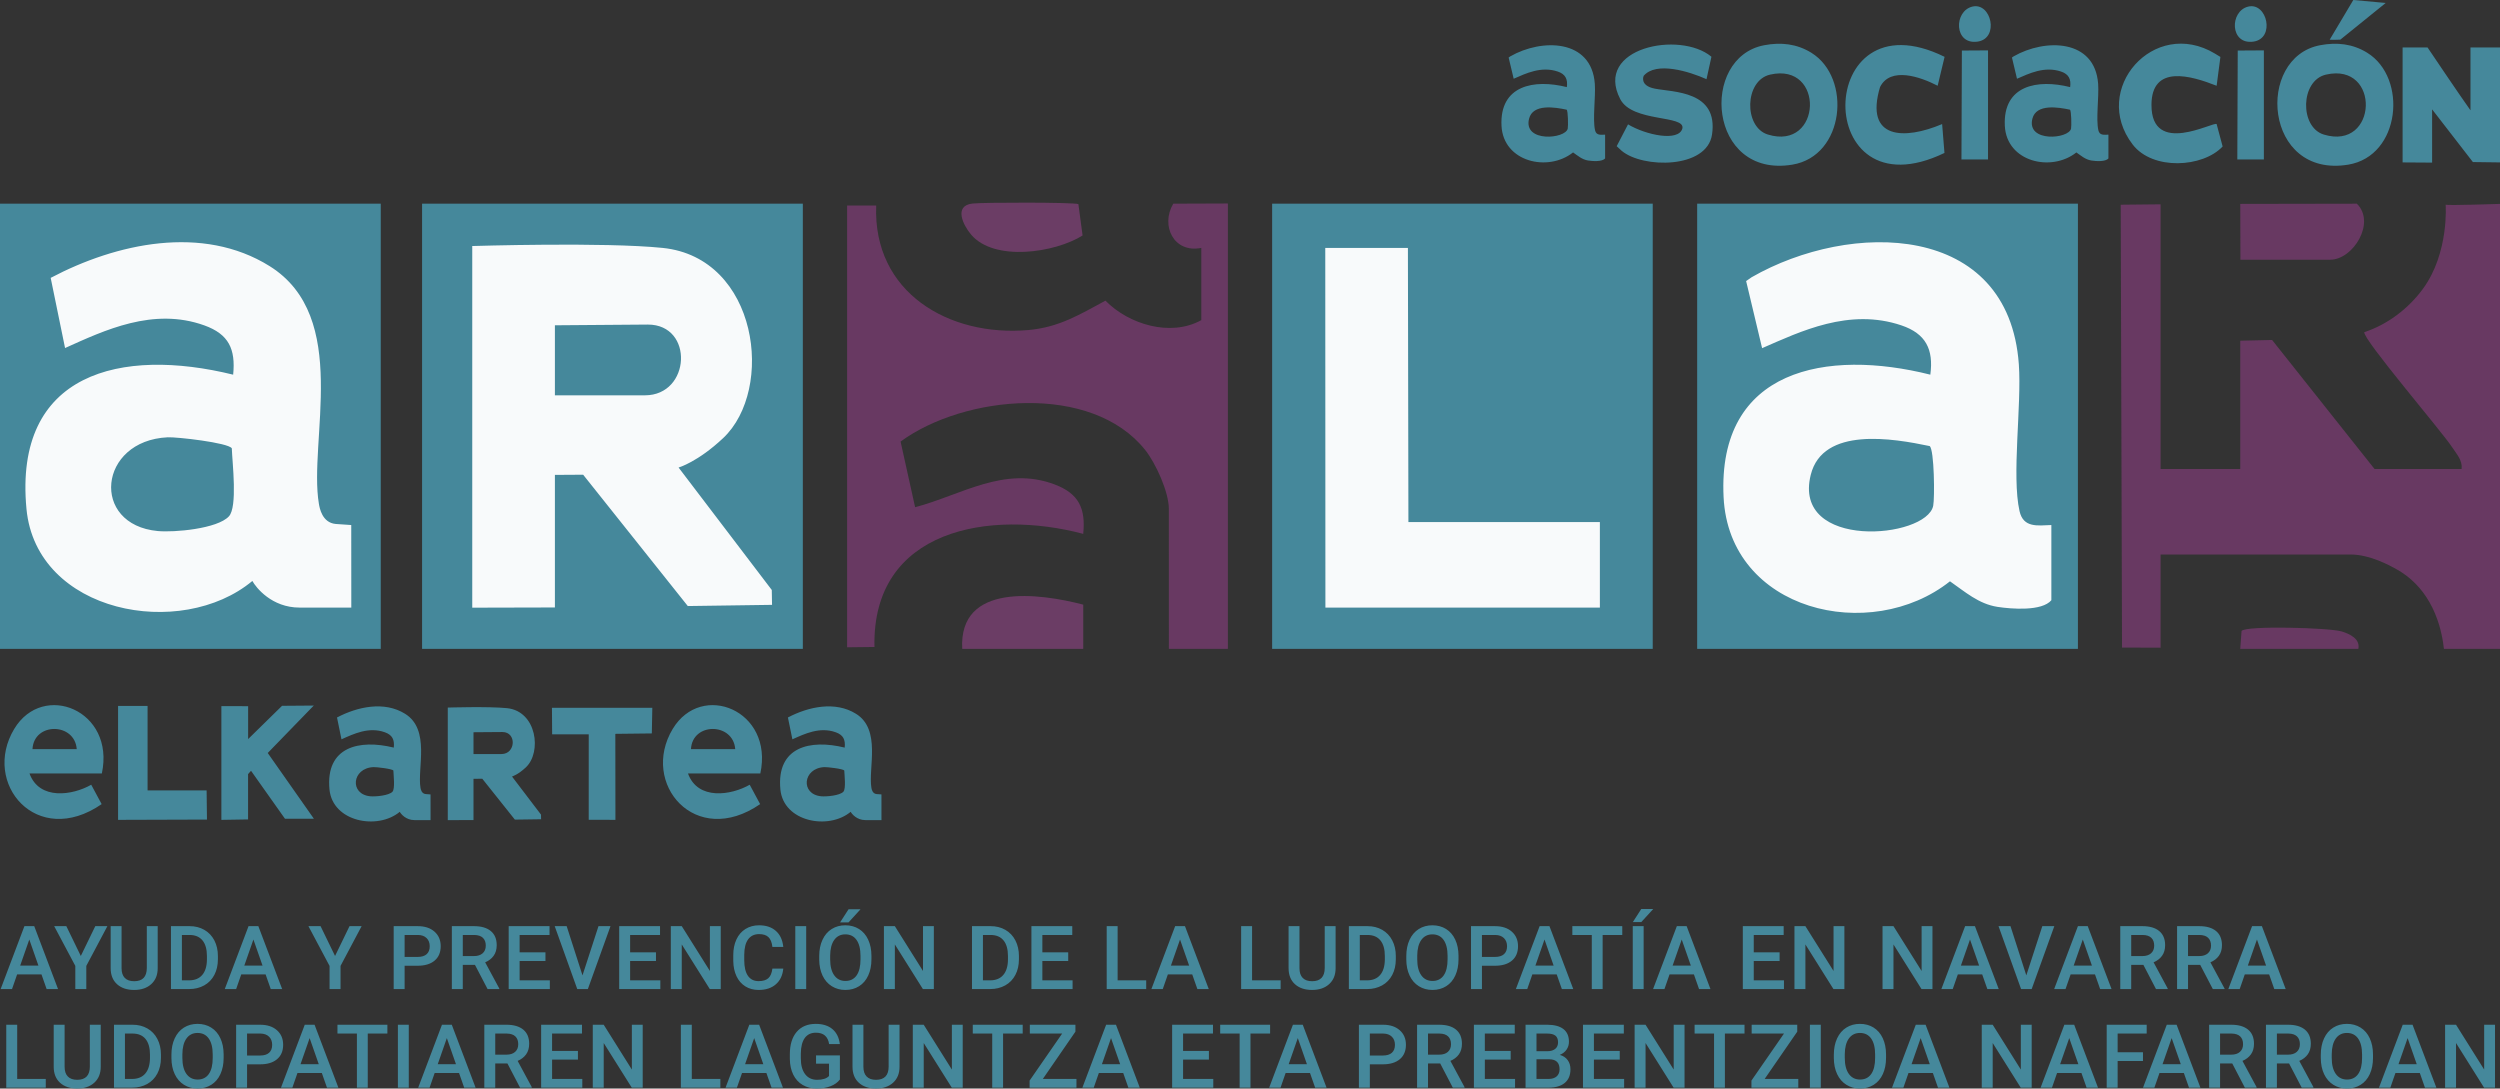
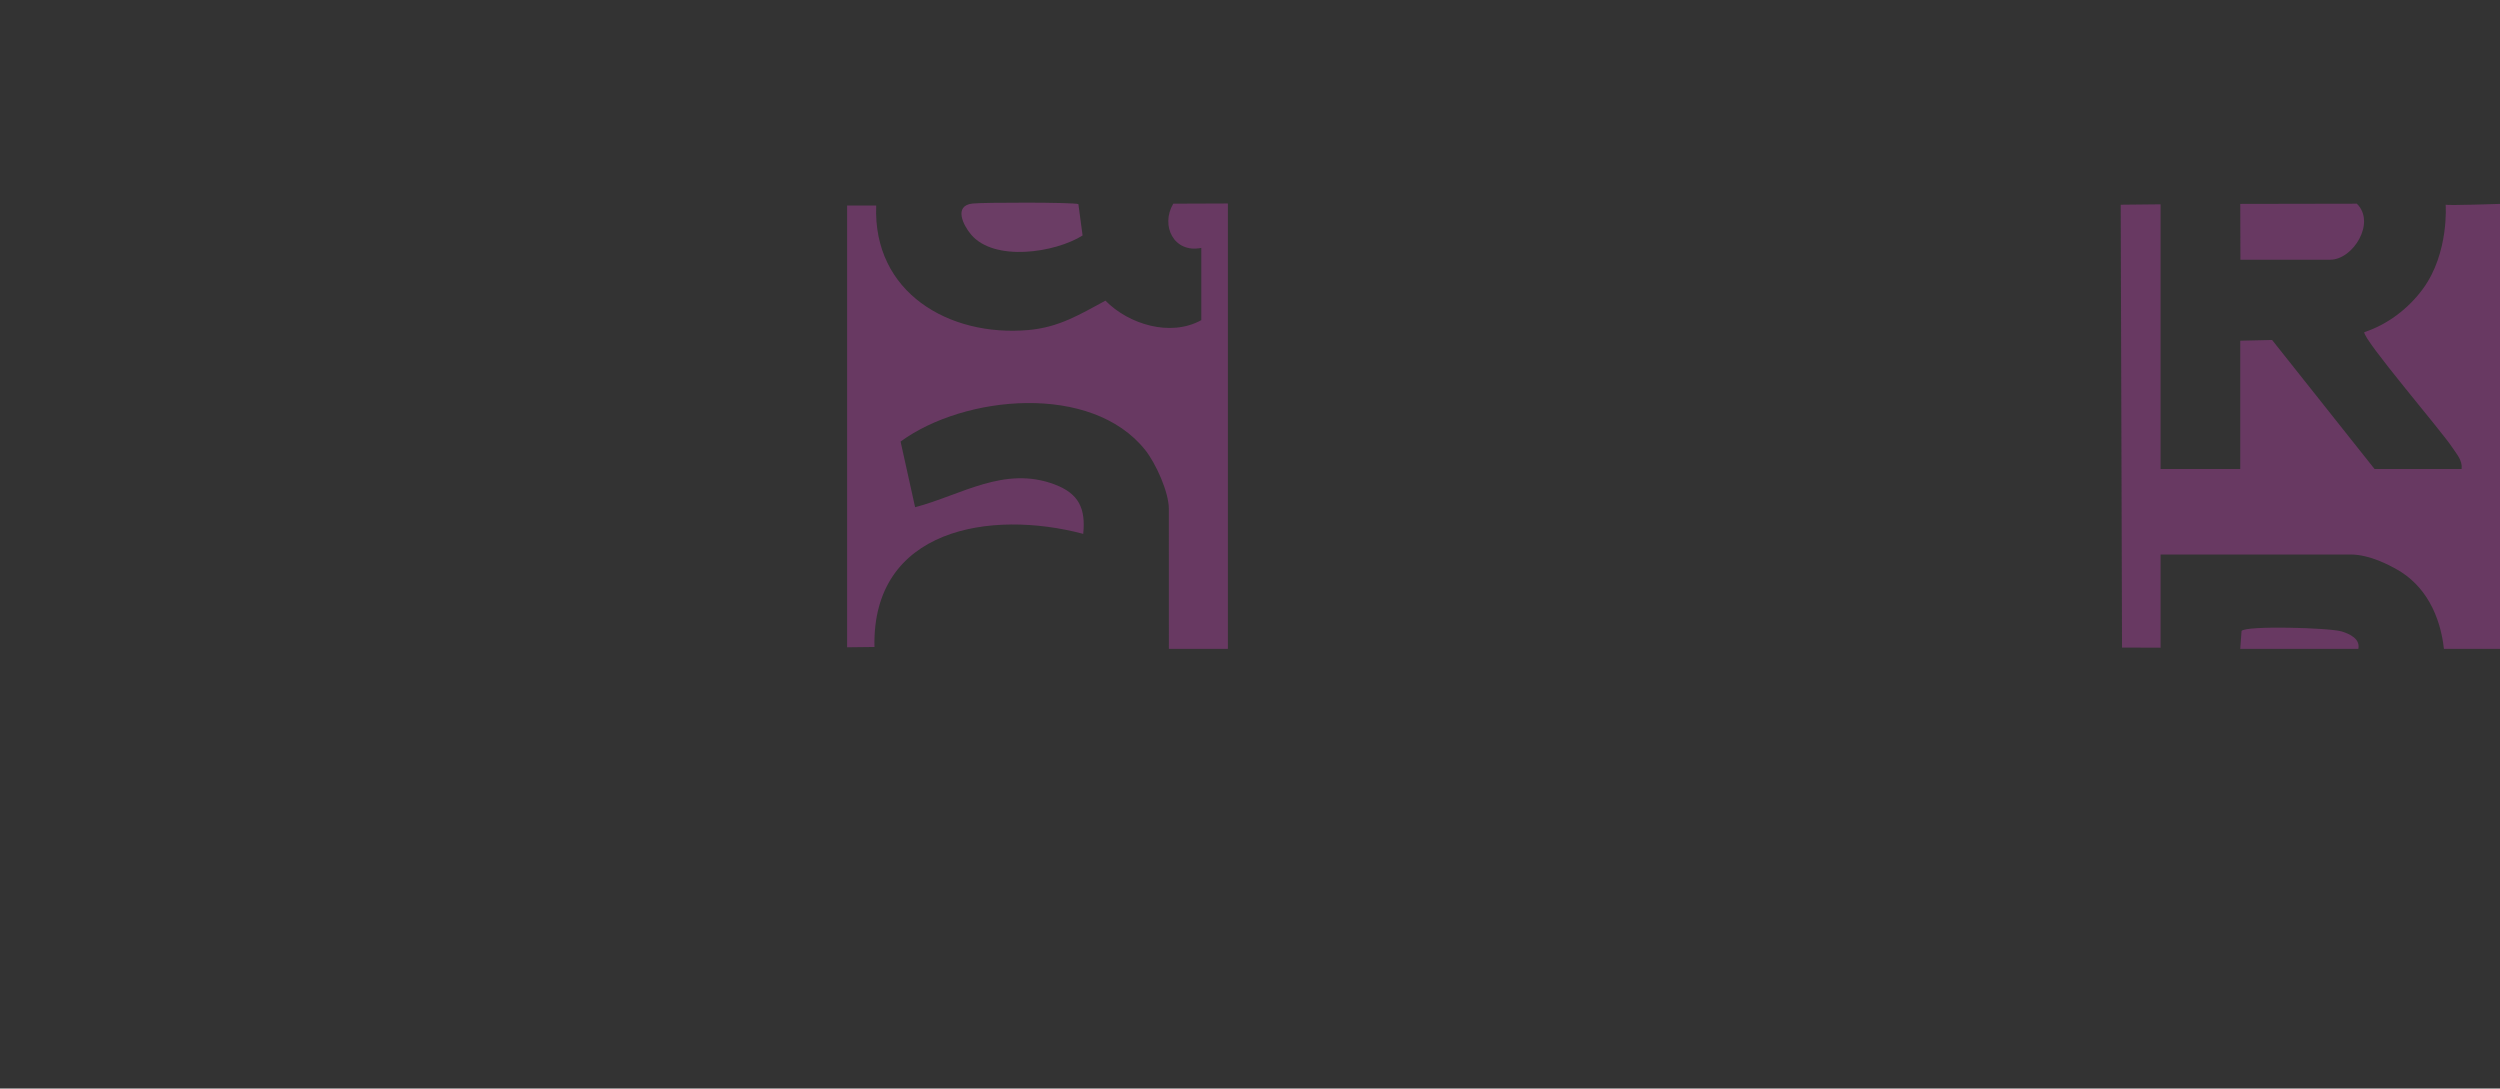
<svg xmlns="http://www.w3.org/2000/svg" id="Layer_2" data-name="Layer 2" viewBox="0 0 423.07 184.21">
  <rect x="0" y="0" width="423.07" height="184.21" fill="#333333" stroke="none" />
  <defs>
    <style>
      .cls-1 {
        fill: #45889b;
      }

      .cls-2 {
        fill: #6b3d65;
      }

      .cls-3 {
        fill: #f8fafb;
      }

      .cls-4 {
        fill: #683962;
      }
    </style>
  </defs>
  <g id="Layer_1-2" data-name="Layer 1">
    <g>
-       <path class="cls-1" d="M287.208,109.806h64.435V34.469h-64.435v75.336ZM215.281,109.806h64.407V34.47h-64.407v75.336ZM135.862,34.47h-64.435v75.336h64.435V34.47ZM64.435,34.47H0v75.336h64.435V34.47ZM2.414,123.341c-5.569,9.228,3.812,20.294,14.788,12.741l-1.765-3.284c-3.141,1.802-8.788,2.672-10.446-1.904h12.242c2.299-10.694-9.942-15.635-14.819-7.553ZM5.495,126.769c.247-4.565,7.141-4.523,7.492,0h-7.492ZM331.933,26.986h4.496V8.526l-4.425.027-.071,18.433ZM334.646,7.045c3.759-.524,2.338-6.694-.857-5.93-3.179.76-3.142,6.488.857,5.93ZM396.054,6.706l7.675-6.206-5.484-.5c-1.22,2.059-2.443,4.129-3.996,6.717.612.047,1.806-.012,1.806-.012ZM24.975,133.754v-14.295h-4.995v19.284l15.045-.049-.061-4.94h-9.99ZM303.323,27.862c8.871-1.47,10.075-14.691,3.21-18.932-2.458-1.518-5.106-1.815-7.964-1.28-11.004,2.059-9.52,22.577,4.754,20.212ZM299.552,12.626c9.304-2.133,8.79,12.951-.382,10.142-4.104-1.257-3.976-9.143.382-10.142ZM254.097,21.294c.299,6.101,7.855,7.874,12.108,4.5.801.555,1.526,1.21,2.541,1.367.751.117,2.38.243,2.882-.356v-4.021c-.747.028-1.498.157-1.702-.744-.429-1.894.12-5.655-.037-7.847-.545-7.641-9.007-7.693-14.292-4.662l-.294.205.854,3.589c2.046-.889,4.656-2.165,7.453-1.218,1.304.441,1.725,1.285,1.543,2.636-5.518-1.387-11.395-.335-11.057,6.552ZM265.308,21.755c-.362,1.77-7.558,2.395-6.55-1.656.646-2.597,4.415-1.947,6.361-1.538.249.19.273,2.783.189,3.194ZM329.057,25.884l-.394-4.888c-6.355,2.69-13.161,2.648-10.51-6.258,1.743-3.503,6.806-1.751,9.752-.225l1.175-4.895c-22.158-10.923-22.597,27.161-.023,16.265ZM378.615,26.986h4.496V8.526l-4.424.027-.071,18.433ZM53.096,119.4l-5.364.042-5.741,5.629v-5.566s-4.528-.01-4.528-.01v19.249l4.517-.075v-7.668l.501-.562,5.745,8.115h4.894l-7.812-11.129,7.788-8.024ZM380.47,1.115c-3.179.76-3.142,6.488.857,5.93,3.759-.524,2.338-6.694-.857-5.93ZM355.101,22.041c-.428-1.894.12-5.655-.037-7.847-.545-7.641-9.007-7.693-14.292-4.662l-.294.205.854,3.589c2.045-.889,4.657-2.165,7.454-1.218,1.304.441,1.724,1.285,1.543,2.636-5.518-1.387-11.395-.335-11.057,6.552.299,6.101,7.855,7.874,12.108,4.5.801.555,1.526,1.21,2.541,1.367.751.117,2.38.243,2.882-.356v-4.021c-.747.028-1.498.157-1.702-.744ZM350.484,21.755c-.363,1.77-7.558,2.395-6.55-1.656.646-2.597,4.414-1.947,6.36-1.538.249.19.273,2.783.189,3.194ZM418.075,8.035v10.635c-1.851-2.588-7.262-10.635-7.262-10.635l-4.226-.008v19.458l4.995.033v-9.013l6.901,8.919,4.587.061V8.027l-4.995.008ZM400.604,8.93c-2.458-1.518-5.106-1.815-7.964-1.28-11.004,2.059-9.52,22.577,4.754,20.212,8.871-1.47,10.075-14.691,3.21-18.932ZM393.24,22.768c-4.104-1.257-3.976-9.143.382-10.142,9.304-2.133,8.79,12.951-.382,10.142ZM289.723,22.768c1.096-7.411-6.526-7.147-9.687-7.768-2.635-.518-1.882-2.165-1.882-2.165,2.118-2.495,7.734-.73,10.635.565l.834-3.798c-5.315-4.451-19.95-1.536-15.428,7.181,2.056,3.963,11.025,2.635,10.512,4.956-.625,2.296-6.177,1.12-9.199-.695l-1.92,3.697.84.774c3.537,2.991,14.43,3.095,15.294-2.747ZM364.088,17.756c.014-6.898,6.668-4.965,11.029-3.241l.637-4.88-.93-.568c-10.309-6.196-21.101,6.059-13.912,15.396,3.398,4.414,11.878,3.902,15.219.325l-1.016-3.79c-.53-.474-11.044,5.511-11.026-3.242ZM148.35,134.381c-.718-.066-.85-.844-.886-1.062-.557-3.31,1.696-9.842-2.598-12.52-3.53-2.202-8.071-1.204-11.529.62l.757,3.695c2.077-.934,4.645-2.16,7.334-1.193,1.286.462,1.653,1.244,1.519,2.596-5.877-1.447-11.569-.133-10.886,7.071.521,5.501,8.142,6.924,11.897,3.794.194.352,1.022,1.403,2.488,1.403h2.723l-.003-4.348-.817-.056ZM142.724,133.98c-.604.656-2.88.855-3.746.774-3.559-.332-3.14-4.766.523-4.938.478-.022,3.18.283,3.375.579.027.771.31,3.084-.152,3.585ZM72.044,134.381c-.718-.066-.85-.844-.886-1.062-.557-3.31,1.696-9.842-2.598-12.52-3.53-2.202-8.071-1.204-11.529.62l.757,3.695c2.077-.934,4.645-2.16,7.334-1.193,1.286.462,1.653,1.244,1.519,2.596-5.877-1.447-11.569-.133-10.886,7.071.521,5.501,8.142,6.924,11.897,3.794.194.352,1.022,1.403,2.487,1.403h2.724l-.003-4.348-.817-.056ZM66.418,133.98c-.604.656-2.88.855-3.746.774-3.559-.332-3.14-4.766.523-4.938.478-.022,3.18.283,3.375.579.027.771.31,3.084-.152,3.585ZM86.644,131.408s1.004-.286,2.348-1.55c2.728-2.565,1.85-9.5-3.188-10.017-3.077-.316-10.027-.099-10.027-.099v19.047l4.353-.011v-6.983l1.488-.009,5.512,6.917,4.437-.063-.014-.784-4.909-6.449ZM84.871,127.605h-4.741v-3.689l4.896-.038c2.438,0,2.263,3.727-.155,3.727ZM93.437,124.274l6.193-.003-.002,14.457,4.52.014-.017-14.555,6.177-.071.081-4.333h-16.983l.032,4.49ZM113.849,123.341c-5.568,9.228,3.812,20.294,14.788,12.741l-1.765-3.284c-3.141,1.802-8.788,2.672-10.446-1.904h12.243c2.298-10.694-9.942-15.635-14.819-7.553ZM116.93,126.769c.247-4.565,7.141-4.523,7.492,0h-7.492Z" />
-       <path class="cls-2" d="M183.314,102.322v7.484h-20.479c-.607-11.269,13.039-9.425,20.479-7.484Z" />
      <path class="cls-2" d="M183.204,39.852c-4.677,2.929-14.932,4.484-18.865-.151-1.344-1.584-2.982-4.881.219-5.256,1.78-.209,17.097-.224,17.935.095l.711,5.312Z" />
      <path class="cls-4" d="M203.293,41.953v12.223c-5.189,2.892-12.29.713-16.221-3.295-4.399,2.371-7.871,4.519-13.067,4.974-13.404,1.174-26.31-6.338-25.727-21.068h-4.924v74.753l4.629-.053c-.443-20.047,19.65-23.307,35.328-19.139.44-4.32-.754-6.829-4.854-8.371-8.497-3.197-15.754,1.789-23.594,3.861l-2.461-11.114c10.806-7.893,32.313-9.956,41.389,1.417,1.805,2.261,4.009,7.133,4.009,9.965l.002,23.698h9.988V34.435l-9.241.034c-2.196,3.709.092,8.425,4.745,7.484ZM394.35,43.949c3.862,0,7.757-6.277,4.496-9.479l-19.73.036.028,9.443h15.207ZM396.296,106.863c-2.035-.639-16.312-1.031-16.963-.084l-.218,3.026h19.98c.351-1.713-1.478-2.528-2.798-2.943ZM413.872,34.647s.606,8.107-3.812,14.188c-2.504,3.448-6.141,6.141-9.958,7.372-.26,1.199,13.126,16.799,14.891,19.509.734,1.128,1.738,2.153,1.585,3.656h-14.735l-17.341-21.839-5.386.125v21.713h-13.486v-44.796l-6.745.071.22,74.941,6.525.023v-15.771h32.149c3.317,0,6.715,1.909,7.642,2.413,5.07,2.758,7.544,7.979,8.16,13.552h9.49V34.506s-8.712.295-9.199.141Z" />
-       <path class="cls-3" d="M238.258,41.953h-13.985l.023,60.868h46.447v-14.469h-32.4l-.085-46.399ZM114.836,79.118s3.225-.919,7.544-4.981c8.763-8.242,5.943-30.524-10.244-32.184-9.888-1.014-32.217-.318-32.217-.318v61.2l13.986-.035v-22.435l4.781-.03,17.709,22.224,14.256-.201-.044-2.519-15.771-20.72ZM109.139,66.899h-15.234v-11.852l15.734-.122c7.833,0,7.269,11.974-.5,11.974ZM56.813,88.67c-2.306-.212-2.729-2.712-2.847-3.412-1.788-10.635,5.448-31.623-8.347-40.228-11.341-7.074-25.933-3.869-37.042,1.993l2.433,11.873c6.674-3.002,14.924-6.94,23.566-3.832,4.132,1.486,5.312,3.996,4.881,8.341-18.883-4.649-37.171-.428-34.978,22.719,1.675,17.675,26.16,22.247,38.227,12.191.625,1.132,3.284,4.506,7.993,4.506h8.75l-.009-13.97-2.626-.181ZM38.737,87.381c-1.943,2.107-9.254,2.747-12.034,2.487-11.435-1.066-10.089-15.313,1.681-15.866,1.536-.072,10.216.909,10.843,1.861.088,2.479.996,9.908-.489,11.518ZM341.762,86.497c-1.356-5.994.378-17.894-.117-24.829-1.724-24.179-28.5-24.341-45.22-14.752l-.93.648,2.704,11.355c6.473-2.814,14.734-6.85,23.584-3.854,4.126,1.397,5.456,4.065,4.883,8.339-17.46-4.39-36.055-1.061-34.986,20.732.947,19.306,24.854,24.914,38.31,14.237,2.535,1.757,4.829,3.828,8.039,4.326,2.377.369,7.532.77,9.119-1.126v-12.722c-2.364.088-4.741.497-5.386-2.354ZM327.153,85.593c-1.147,5.601-23.913,7.578-20.724-5.238,2.044-8.218,13.967-6.16,20.125-4.867.788.6.865,8.806.599,10.105Z" />
-       <path class="cls-1" d="M55.771,167.38h1.857v-3.92l3.569-6.729h-2.048l-2.45,5.047-2.45-5.047h-2.056l3.577,6.729v3.92ZM289.458,167.38l-4.03-10.649h-1.66l-4.022,10.649h1.924l.862-2.479h4.126l.87,2.479h1.931ZM283.051,163.409l1.543-4.417,1.544,4.417h-3.087ZM93.047,165.903h-5.113v-3.277h4.374v-1.462h-4.374v-2.94h5.062v-1.492h-6.912v10.649h6.964v-1.478ZM136.429,156.731h-1.843v10.649h1.843v-10.649ZM126.61,158.959c.432-.588,1.05-.882,1.854-.882.692,0,1.218.169,1.576.508.358.339.581.892.669,1.657h1.843c-.116-1.165-.533-2.066-1.25-2.703-.717-.636-1.663-.954-2.838-.954-.873,0-1.643.207-2.308.622-.666.415-1.177,1.004-1.532,1.77-.356.766-.534,1.65-.534,2.655v.995c.015.98.197,1.841.549,2.582.351.741.85,1.313,1.495,1.715.646.402,1.394.604,2.242.604,1.214,0,2.187-.318,2.918-.955s1.151-1.522,1.258-2.659h-1.843c-.098.761-.329,1.304-.694,1.631-.366.327-.912.49-1.639.49-.795,0-1.398-.303-1.811-.908-.412-.605-.618-1.484-.618-2.636v-.944c.01-1.137.23-2,.662-2.588ZM170.109,166.759c.744-.415,1.316-1.004,1.719-1.77s.604-1.653.604-2.663v-.534c0-.995-.2-1.877-.6-2.648-.399-.77-.964-1.365-1.693-1.785-.729-.419-1.563-.629-2.505-.629h-3.146v10.649h3.065c.96,0,1.812-.207,2.556-.622ZM166.339,165.903v-7.68h1.295c.956,0,1.685.305,2.187.914.503.61.754,1.492.754,2.648v.592c-.01,1.136-.274,2.008-.794,2.615-.52.607-1.264.911-2.234.911h-1.207ZM78.316,163.285h2.062l2.136,4.096h1.982v-.095l-2.392-4.435c.614-.258,1.094-.628,1.438-1.109.344-.48.516-1.077.516-1.79,0-1.044-.334-1.842-1.002-2.394-.669-.551-1.617-.827-2.846-.827h-3.745v10.649h1.851v-4.096ZM78.316,158.223h1.953c.644.01,1.128.171,1.452.483s.486.753.486,1.324c0,.546-.176.977-.526,1.291-.352.314-.839.472-1.463.472h-1.902v-3.569ZM101.281,156.731l-2.706,8.331-2.678-8.331h-2.025l3.817,10.649h1.792l3.833-10.649h-2.033ZM22.708,167.527c1.204,0,2.168-.331,2.893-.991.724-.661,1.086-1.557,1.086-2.688v-7.117h-1.843v7.065c0,1.502-.713,2.253-2.136,2.253-.702,0-1.234-.188-1.595-.563-.361-.375-.541-.919-.541-1.631v-7.124h-1.844v7.109c0,1.156.358,2.059,1.075,2.71s1.685.977,2.904.977ZM353.302,156.731h-1.66l-4.022,10.649h1.924l.862-2.479h4.126l.87,2.479h1.931l-4.03-10.649ZM350.925,163.409l1.543-4.417,1.544,4.417h-3.087ZM120.135,164.316l-4.762-7.585h-1.851v10.649h1.851v-7.556l4.747,7.556h1.851v-10.649h-1.836v7.585ZM74.58,160.121c0-1.02-.35-1.84-1.05-2.46-.699-.62-1.645-.93-2.834-.93h-4.074v10.649h1.851v-3.95h2.202c1.233,0,2.192-.291,2.878-.871.685-.581,1.027-1.394,1.027-2.438ZM72.203,161.474c-.347.31-.849.464-1.507.464h-2.224v-3.715h2.275c.614.01,1.097.187,1.448.53.351.344.526.803.526,1.379,0,.585-.173,1.032-.52,1.342ZM34.552,166.759c.744-.415,1.316-1.004,1.719-1.77s.604-1.653.604-2.663v-.534c0-.995-.2-1.877-.6-2.648-.399-.77-.964-1.365-1.693-1.785-.729-.419-1.563-.629-2.505-.629h-3.146v10.649h3.065c.96,0,1.812-.207,2.556-.622ZM30.781,165.903v-7.68h1.295c.956,0,1.685.305,2.187.914.503.61.754,1.492.754,2.648v.592c-.01,1.136-.274,2.008-.794,2.615-.52.607-1.264.911-2.234.911h-1.207ZM5.792,156.731h-1.66L.109,167.38h1.924l.862-2.479h4.126l.87,2.479h1.931l-4.03-10.649ZM3.415,163.409l1.543-4.417,1.544,4.417h-3.087ZM106.634,162.626h4.374v-1.462h-4.374v-2.94h5.062v-1.492h-6.912v10.649h6.964v-1.478h-5.113v-3.277ZM13.676,161.778l-2.45-5.047h-2.056l3.577,6.729v3.92h1.857v-3.92l3.569-6.729h-2.048l-2.45,5.047ZM145.622,153.878h-2.026l-1.427,2.213,1.427.003,2.026-2.216ZM146.931,165.08c.361-.788.541-1.703.541-2.747v-.592c-.005-1.039-.189-1.949-.556-2.732-.365-.783-.884-1.382-1.554-1.799-.671-.417-1.44-.625-2.308-.625s-1.638.211-2.308.632c-.671.422-1.19,1.03-1.559,1.825-.368.794-.552,1.711-.552,2.75v.6c.005,1.019.191,1.919.56,2.699.368.78.89,1.381,1.565,1.803.675.422,1.444.633,2.308.633.872,0,1.645-.211,2.314-.633.671-.422,1.187-1.026,1.547-1.814ZM143.069,166.005c-.81,0-1.442-.319-1.898-.958s-.684-1.543-.684-2.714v-.614c.01-1.146.24-2.032.691-2.659.45-.626,1.076-.94,1.876-.94.819,0,1.451.314,1.897.944.446.629.67,1.533.67,2.713v.556c0,1.2-.221,2.111-.662,2.736-.441.624-1.072.936-1.891.936ZM250.785,163.431h2.202c1.233,0,2.192-.291,2.878-.871.685-.581,1.027-1.394,1.027-2.438,0-1.02-.35-1.84-1.05-2.46-.699-.62-1.645-.93-2.834-.93h-4.074v10.649h1.851v-3.95ZM250.785,158.223h2.275c.614.01,1.097.187,1.448.53.351.344.526.803.526,1.379,0,.585-.173,1.032-.52,1.342-.347.31-.849.464-1.507.464h-2.224v-3.715ZM360.659,163.285h2.062l2.136,4.096h1.982v-.095l-2.392-4.435c.614-.258,1.094-.628,1.438-1.109.344-.48.516-1.077.516-1.79,0-1.044-.334-1.842-1.002-2.394-.669-.551-1.617-.827-2.846-.827h-3.745v10.649h1.851v-4.096ZM360.659,158.223h1.953c.644.01,1.128.171,1.452.483s.486.753.486,1.324c0,.546-.176.977-.526,1.291-.352.314-.839.472-1.463.472h-1.902v-3.569ZM312.122,156.731h-1.836v7.585l-4.762-7.585h-1.851v10.649h1.851v-7.556l4.747,7.556h1.851v-10.649ZM301.897,165.903h-5.113v-3.277h4.374v-1.462h-4.374v-2.94h5.062v-1.492h-6.912v10.649h6.964v-1.478ZM320.428,159.825l4.747,7.556h1.851v-10.649h-1.836v7.585l-4.762-7.585h-1.851v10.649h1.851v-7.556ZM242.419,167.527c.872,0,1.645-.211,2.314-.633.671-.422,1.187-1.026,1.547-1.814.361-.788.541-1.703.541-2.747v-.592c-.005-1.039-.189-1.949-.556-2.732-.365-.783-.884-1.382-1.554-1.799-.671-.417-1.44-.625-2.308-.625s-1.638.211-2.308.632c-.671.422-1.19,1.03-1.559,1.825-.368.794-.552,1.711-.552,2.75v.6c.005,1.019.191,1.919.56,2.699.368.78.89,1.381,1.565,1.803.675.422,1.444.633,2.308.633ZM239.837,161.719c.01-1.146.24-2.032.691-2.659.45-.626,1.076-.94,1.876-.94.819,0,1.451.314,1.897.944.446.629.67,1.533.67,2.713v.556c0,1.2-.221,2.111-.662,2.736-.441.624-1.072.936-1.891.936-.81,0-1.442-.319-1.898-.958s-.684-1.543-.684-2.714v-.614ZM189.134,156.731h-1.851v10.649h6.686v-1.478h-4.835v-9.172ZM379.878,164.901h4.126l.87,2.479h1.931l-4.03-10.649h-1.66l-4.022,10.649h1.924l.862-2.479ZM381.94,158.991l1.544,4.417h-3.087l1.543-4.417ZM370.276,163.285h2.062l2.136,4.096h1.982v-.095l-2.392-4.435c.614-.258,1.094-.628,1.438-1.109.344-.48.516-1.077.516-1.79,0-1.044-.334-1.842-1.002-2.394-.669-.551-1.617-.827-2.846-.827h-3.745v10.649h1.851v-4.096ZM370.276,158.223h1.953c.644.01,1.128.171,1.452.483s.486.753.486,1.324c0,.546-.176.977-.526,1.291-.352.314-.839.472-1.463.472h-1.902v-3.569ZM278.151,156.731h-1.843v10.649h1.843v-10.649ZM40.822,164.901h4.126l.87,2.479h1.931l-4.03-10.649h-1.66l-4.022,10.649h1.924l.862-2.479ZM42.885,158.991l1.544,4.417h-3.087l1.543-4.417ZM260.549,156.731l-4.022,10.649h1.924l.862-2.479h4.126l.87,2.479h1.931l-4.03-10.649h-1.66ZM259.832,163.409l1.543-4.417,1.544,4.417h-3.087ZM343.816,167.38l3.833-10.649h-2.033l-2.706,8.331-2.678-8.331h-2.025l3.817,10.649h1.792ZM279.775,153.827h-2.026l-1.426,2.213,1.426.003,2.026-2.216ZM216.721,165.903h-4.835v-9.172h-1.851v10.649h6.686v-1.478ZM151.435,159.825l4.747,7.556h1.851v-10.649h-1.836v7.585l-4.762-7.585h-1.851v10.649h1.851v-7.556ZM224.18,163.796c0,1.502-.713,2.253-2.136,2.253-.702,0-1.234-.188-1.595-.563-.361-.375-.541-.919-.541-1.631v-7.124h-1.844v7.109c0,1.156.358,2.059,1.075,2.71s1.685.977,2.904.977c1.204,0,2.168-.331,2.893-.991.724-.661,1.086-1.557,1.086-2.688v-7.117h-1.843v7.065ZM202.628,167.38h1.931l-4.03-10.649h-1.66l-4.022,10.649h1.924l.862-2.479h4.126l.87,2.479ZM198.151,163.409l1.543-4.417,1.544,4.417h-3.087ZM336.313,167.38h1.931l-4.03-10.649h-1.66l-4.022,10.649h1.924l.862-2.479h4.126l.87,2.479ZM331.837,163.409l1.543-4.417,1.544,4.417h-3.087ZM181.509,165.903h-5.113v-3.277h4.374v-1.462h-4.374v-2.94h5.062v-1.492h-6.912v10.649h6.964v-1.478ZM233.888,166.759c.744-.415,1.316-1.004,1.719-1.77s.604-1.653.604-2.663v-.534c0-.995-.2-1.877-.6-2.648-.399-.77-.964-1.365-1.693-1.785-.729-.419-1.563-.629-2.505-.629h-3.146v10.649h3.065c.96,0,1.812-.207,2.556-.622ZM230.117,165.903v-7.68h1.295c.956,0,1.685.305,2.187.914.503.61.754,1.492.754,2.648v.592c-.01,1.136-.274,2.008-.794,2.615-.52.607-1.264.911-2.234.911h-1.207ZM269.375,167.38h1.836v-9.157h3.321v-1.492h-8.448v1.492h3.291v9.157ZM390.54,178.425c.344-.48.516-1.077.516-1.79,0-1.044-.334-1.842-1.002-2.394-.669-.551-1.617-.827-2.846-.827h-3.745v10.649h1.851v-4.096h2.062l2.136,4.096h1.982v-.095l-2.392-4.435c.614-.258,1.094-.628,1.438-1.109ZM387.216,178.476h-1.902v-3.569h1.953c.644.01,1.128.171,1.452.483s.486.753.486,1.324c0,.546-.176.977-.526,1.291-.352.314-.839.472-1.463.472ZM35.737,173.893c-.671-.417-1.44-.625-2.308-.625s-1.638.211-2.308.632c-.671.422-1.19,1.03-1.559,1.825-.368.794-.552,1.711-.552,2.75v.6c.005,1.019.191,1.919.56,2.699.368.78.89,1.381,1.565,1.803.675.422,1.444.633,2.308.633.872,0,1.645-.211,2.314-.633.671-.422,1.187-1.026,1.547-1.814.361-.788.541-1.703.541-2.747v-.592c-.005-1.039-.189-1.949-.556-2.732-.365-.783-.884-1.382-1.554-1.799ZM35.997,179.017c0,1.2-.221,2.111-.662,2.736-.441.624-1.072.936-1.891.936-.81,0-1.442-.319-1.898-.958s-.684-1.543-.684-2.714v-.614c.01-1.146.24-2.032.691-2.659.45-.626,1.076-.94,1.876-.94.819,0,1.451.314,1.897.944.446.629.67,1.533.67,2.713v.556ZM380.923,178.425c.344-.48.516-1.077.516-1.79,0-1.044-.334-1.842-1.002-2.394-.669-.551-1.617-.827-2.846-.827h-3.745v10.649h1.851v-4.096h2.062l2.136,4.096h1.982v-.095l-2.392-4.435c.614-.258,1.094-.628,1.438-1.109ZM377.599,178.476h-1.902v-3.569h1.953c.644.01,1.128.171,1.452.483s.486.753.486,1.324c0,.546-.176.977-.526,1.291-.352.314-.839.472-1.463.472ZM420.39,173.414v7.585l-4.762-7.585h-1.851v10.649h1.851v-7.556l4.747,7.556h1.851v-10.649h-1.836ZM24.942,174.043c-.729-.419-1.563-.629-2.505-.629h-3.146v10.649h3.065c.96,0,1.812-.207,2.556-.622.744-.415,1.316-1.004,1.719-1.77s.604-1.653.604-2.663v-.534c0-.995-.2-1.877-.6-2.648-.399-.77-.964-1.365-1.693-1.785ZM25.378,179.061c-.01,1.136-.274,2.008-.794,2.615-.52.607-1.264.911-2.234.911h-1.207v-7.68h1.295c.956,0,1.685.305,2.187.914.503.61.754,1.492.754,2.648v.592ZM2.91,173.414h-1.851v10.649h6.686v-1.478H2.91v-9.172ZM406.61,173.414l-4.022,10.649h1.924l.862-2.479h4.126l.87,2.479h1.931l-4.03-10.649h-1.66ZM405.894,180.092l1.543-4.417,1.544,4.417h-3.087ZM399.47,173.893c-.671-.417-1.44-.625-2.308-.625s-1.638.211-2.308.632c-.671.422-1.19,1.03-1.559,1.825-.368.794-.552,1.711-.552,2.75v.6c.005,1.019.191,1.919.56,2.699.368.78.89,1.381,1.565,1.803.675.422,1.444.633,2.308.633.872,0,1.645-.211,2.314-.633.671-.422,1.187-1.026,1.547-1.814.361-.788.541-1.703.541-2.747v-.592c-.005-1.039-.189-1.949-.556-2.732-.365-.783-.884-1.382-1.554-1.799ZM399.729,179.017c0,1.2-.221,2.111-.662,2.736-.441.624-1.072.936-1.891.936-.81,0-1.442-.319-1.898-.958s-.684-1.543-.684-2.714v-.614c.01-1.146.24-2.032.691-2.659.45-.626,1.076-.94,1.876-.94.819,0,1.451.314,1.897.944.446.629.67,1.533.67,2.713v.556ZM15.205,180.48c0,1.502-.713,2.253-2.136,2.253-.702,0-1.234-.188-1.595-.563-.361-.375-.541-.919-.541-1.631v-7.124h-1.844v7.109c0,1.156.358,2.059,1.075,2.71s1.685.977,2.904.977c1.204,0,2.168-.331,2.893-.991.724-.661,1.086-1.557,1.086-2.688v-7.117h-1.843v7.065ZM150.384,180.48c0,1.502-.713,2.253-2.136,2.253-.702,0-1.234-.188-1.595-.563-.361-.375-.541-.919-.541-1.631v-7.124h-1.844v7.109c0,1.156.358,2.059,1.075,2.71s1.685.977,2.904.977c1.204,0,2.168-.331,2.893-.991.724-.661,1.086-1.557,1.086-2.688v-7.117h-1.843v7.065ZM324.204,173.414l-4.022,10.649h1.924l.862-2.479h4.126l.87,2.479h1.931l-4.03-10.649h-1.66ZM323.487,180.092l1.543-4.417,1.544,4.417h-3.087ZM218.799,173.414l-4.022,10.649h1.924l.862-2.479h4.126l.87,2.479h1.931l-4.03-10.649h-1.66ZM218.082,180.092l1.543-4.417,1.544,4.417h-3.087ZM246.886,178.425c.344-.48.516-1.077.516-1.79,0-1.044-.334-1.842-1.002-2.394-.669-.551-1.617-.827-2.846-.827h-3.745v10.649h1.851v-4.096h2.062l2.136,4.096h1.982v-.095l-2.392-4.435c.614-.258,1.094-.628,1.438-1.109ZM243.562,178.476h-1.902v-3.569h1.953c.644.01,1.128.171,1.452.483s.486.753.486,1.324c0,.546-.176.977-.526,1.291-.352.314-.839.472-1.463.472ZM341.983,180.999l-4.762-7.585h-1.851v10.649h1.851v-7.556l4.747,7.556h1.851v-10.649h-1.836v7.585ZM234.039,173.414h-4.074v10.649h1.851v-3.95h2.202c1.233,0,2.192-.291,2.878-.871.685-.581,1.027-1.394,1.027-2.438,0-1.02-.35-1.84-1.05-2.46-.699-.62-1.645-.93-2.834-.93ZM235.546,178.158c-.347.31-.849.464-1.507.464h-2.224v-3.715h2.275c.614.01,1.097.187,1.448.53.351.344.526.803.526,1.379,0,.585-.173,1.032-.52,1.342ZM214.938,173.414h-8.448v1.492h3.291v9.157h1.836v-9.157h3.321v-1.492ZM187.19,173.414l-4.022,10.649h1.924l.862-2.479h4.126l.87,2.479h1.931l-4.03-10.649h-1.66ZM186.474,180.092l1.543-4.417,1.544,4.417h-3.087ZM200.208,179.309h4.374v-1.462h-4.374v-2.94h5.062v-1.492h-6.912v10.649h6.964v-1.478h-5.113v-3.277ZM317.063,173.893c-.671-.417-1.44-.625-2.308-.625s-1.638.211-2.308.632c-.671.422-1.19,1.03-1.559,1.825-.368.794-.552,1.711-.552,2.75v.6c.005,1.019.191,1.919.56,2.699.368.78.89,1.381,1.565,1.803.675.422,1.444.633,2.308.633.872,0,1.645-.211,2.314-.633.671-.422,1.187-1.026,1.547-1.814.361-.788.541-1.703.541-2.747v-.592c-.005-1.039-.189-1.949-.556-2.732-.365-.783-.884-1.382-1.554-1.799ZM317.323,179.017c0,1.2-.221,2.111-.662,2.736-.441.624-1.072.936-1.891.936-.81,0-1.442-.319-1.898-.958s-.684-1.543-.684-2.714v-.614c.01-1.146.24-2.032.691-2.659.45-.626,1.076-.94,1.876-.94.819,0,1.451.314,1.897.944.446.629.67,1.533.67,2.713v.556ZM269.734,179.309h4.374v-1.462h-4.374v-2.94h5.062v-1.492h-6.912v10.649h6.964v-1.478h-5.113v-3.277ZM283.236,180.999l-4.762-7.585h-1.851v10.649h1.851v-7.556l4.747,7.556h1.851v-10.649h-1.836v7.585ZM286.775,174.907h3.291v9.157h1.836v-9.157h3.321v-1.492h-8.448v1.492ZM304.145,174.585v-1.17h-7.716v1.492h5.471l-5.508,7.958v1.2h7.929v-1.478h-5.69l5.515-8.001ZM263.958,178.52c.507-.215.893-.517,1.156-.907.263-.39.395-.829.395-1.316,0-.956-.314-1.675-.943-2.158-.629-.482-1.546-.724-2.75-.724h-3.65v10.649h3.884c1.195,0,2.113-.268,2.754-.805.642-.536.962-1.304.962-2.304,0-.604-.157-1.123-.472-1.554-.314-.432-.76-.726-1.335-.881ZM260.016,174.907h1.8c.634,0,1.101.117,1.4.351s.45.614.45,1.141c0,.478-.162.847-.486,1.108-.325.261-.774.391-1.35.391h-1.814v-2.991ZM263.432,182.155c-.327.288-.78.432-1.36.432h-2.056v-3.328h2.209c1.132.024,1.697.59,1.697,1.697,0,.512-.164.912-.49,1.199ZM306.287,184.064h1.843v-10.649h-1.843v10.649ZM251.276,179.309h4.374v-1.462h-4.374v-2.94h5.062v-1.492h-6.912v10.649h6.964v-1.478h-5.113v-3.277ZM358.364,174.907h4.915v-1.492h-6.766v10.649h1.851v-4.513h4.286v-1.478h-4.286v-3.167ZM67.334,184.064h1.843v-10.649h-1.843v10.649ZM74.793,173.414l-4.022,10.649h1.924l.862-2.479h4.126l.87,2.479h1.931l-4.03-10.649h-1.66ZM74.076,180.092l1.543-4.417,1.544,4.417h-3.087ZM46.867,174.345c-.699-.62-1.645-.93-2.834-.93h-4.074v10.649h1.851v-3.95h2.202c1.233,0,2.192-.291,2.878-.871.685-.581,1.027-1.394,1.027-2.438,0-1.02-.35-1.84-1.05-2.46ZM45.54,178.158c-.347.31-.849.464-1.507.464h-2.224v-3.715h2.275c.614.01,1.097.187,1.448.53.351.344.526.803.526,1.379,0,.585-.173,1.032-.52,1.342ZM181.991,174.585v-1.17h-7.716v1.492h5.471l-5.508,7.958v1.2h7.929v-1.478h-5.69l5.515-8.001ZM366.68,173.414l-4.022,10.649h1.924l.862-2.479h4.126l.87,2.479h1.931l-4.03-10.649h-1.66ZM365.963,180.092l1.543-4.417,1.544,4.417h-3.087ZM93.427,179.309h4.374v-1.462h-4.374v-2.94h5.062v-1.492h-6.912v10.649h6.964v-1.478h-5.113v-3.277ZM51.573,173.414l-4.022,10.649h1.924l.862-2.479h4.126l.87,2.479h1.931l-4.03-10.649h-1.66ZM50.856,180.092l1.543-4.417,1.544,4.417h-3.087ZM57.109,174.907h3.291v9.157h1.836v-9.157h3.321v-1.492h-8.448v1.492ZM89.036,178.425c.344-.48.516-1.077.516-1.79,0-1.044-.334-1.842-1.002-2.394-.669-.551-1.617-.827-2.846-.827h-3.745v10.649h1.851v-4.096h2.062l2.136,4.096h1.982v-.095l-2.392-4.435c.614-.258,1.094-.628,1.438-1.109ZM85.712,178.476h-1.902v-3.569h1.953c.644.01,1.128.171,1.452.483s.486.753.486,1.324c0,.546-.176.977-.526,1.291-.352.314-.839.472-1.463.472ZM161.083,180.999l-4.762-7.585h-1.851v10.649h1.851v-7.556l4.747,7.556h1.851v-10.649h-1.836v7.585ZM164.622,174.907h3.291v9.157h1.836v-9.157h3.321v-1.492h-8.448v1.492ZM349.348,173.414l-4.022,10.649h1.924l.862-2.479h4.126l.87,2.479h1.931l-4.03-10.649h-1.66ZM348.631,180.092l1.543-4.417,1.544,4.417h-3.087ZM126.805,173.414l-4.022,10.649h1.924l.862-2.479h4.126l.87,2.479h1.931l-4.03-10.649h-1.66ZM126.088,180.092l1.543-4.417,1.544,4.417h-3.087ZM138.097,180.005h2.194v2.084c-.4.429-1.073.644-2.02.644-.862,0-1.537-.318-2.022-.954-.484-.636-.728-1.529-.728-2.678v-.818c.015-1.155.238-2.03.67-2.627.431-.597,1.062-.896,1.891-.896,1.282,0,2.025.642,2.23,1.924h1.813c-.141-1.102-.561-1.947-1.258-2.534-.697-.588-1.638-.881-2.823-.881-1.38,0-2.455.452-3.226,1.356-.771.905-1.155,2.162-1.155,3.771v.834c.015,1.004.208,1.883.581,2.637s.903,1.333,1.591,1.737c.688.405,1.478.607,2.37.607.868,0,1.644-.129,2.326-.388.683-.259,1.216-.639,1.602-1.141v-4.082h-4.037v1.405ZM117.07,173.414h-1.851v10.649h6.686v-1.478h-4.835v-9.172ZM106.928,180.999l-4.762-7.585h-1.851v10.649h1.851v-7.556l4.747,7.556h1.851v-10.649h-1.836v7.585Z" />
    </g>
  </g>
</svg>